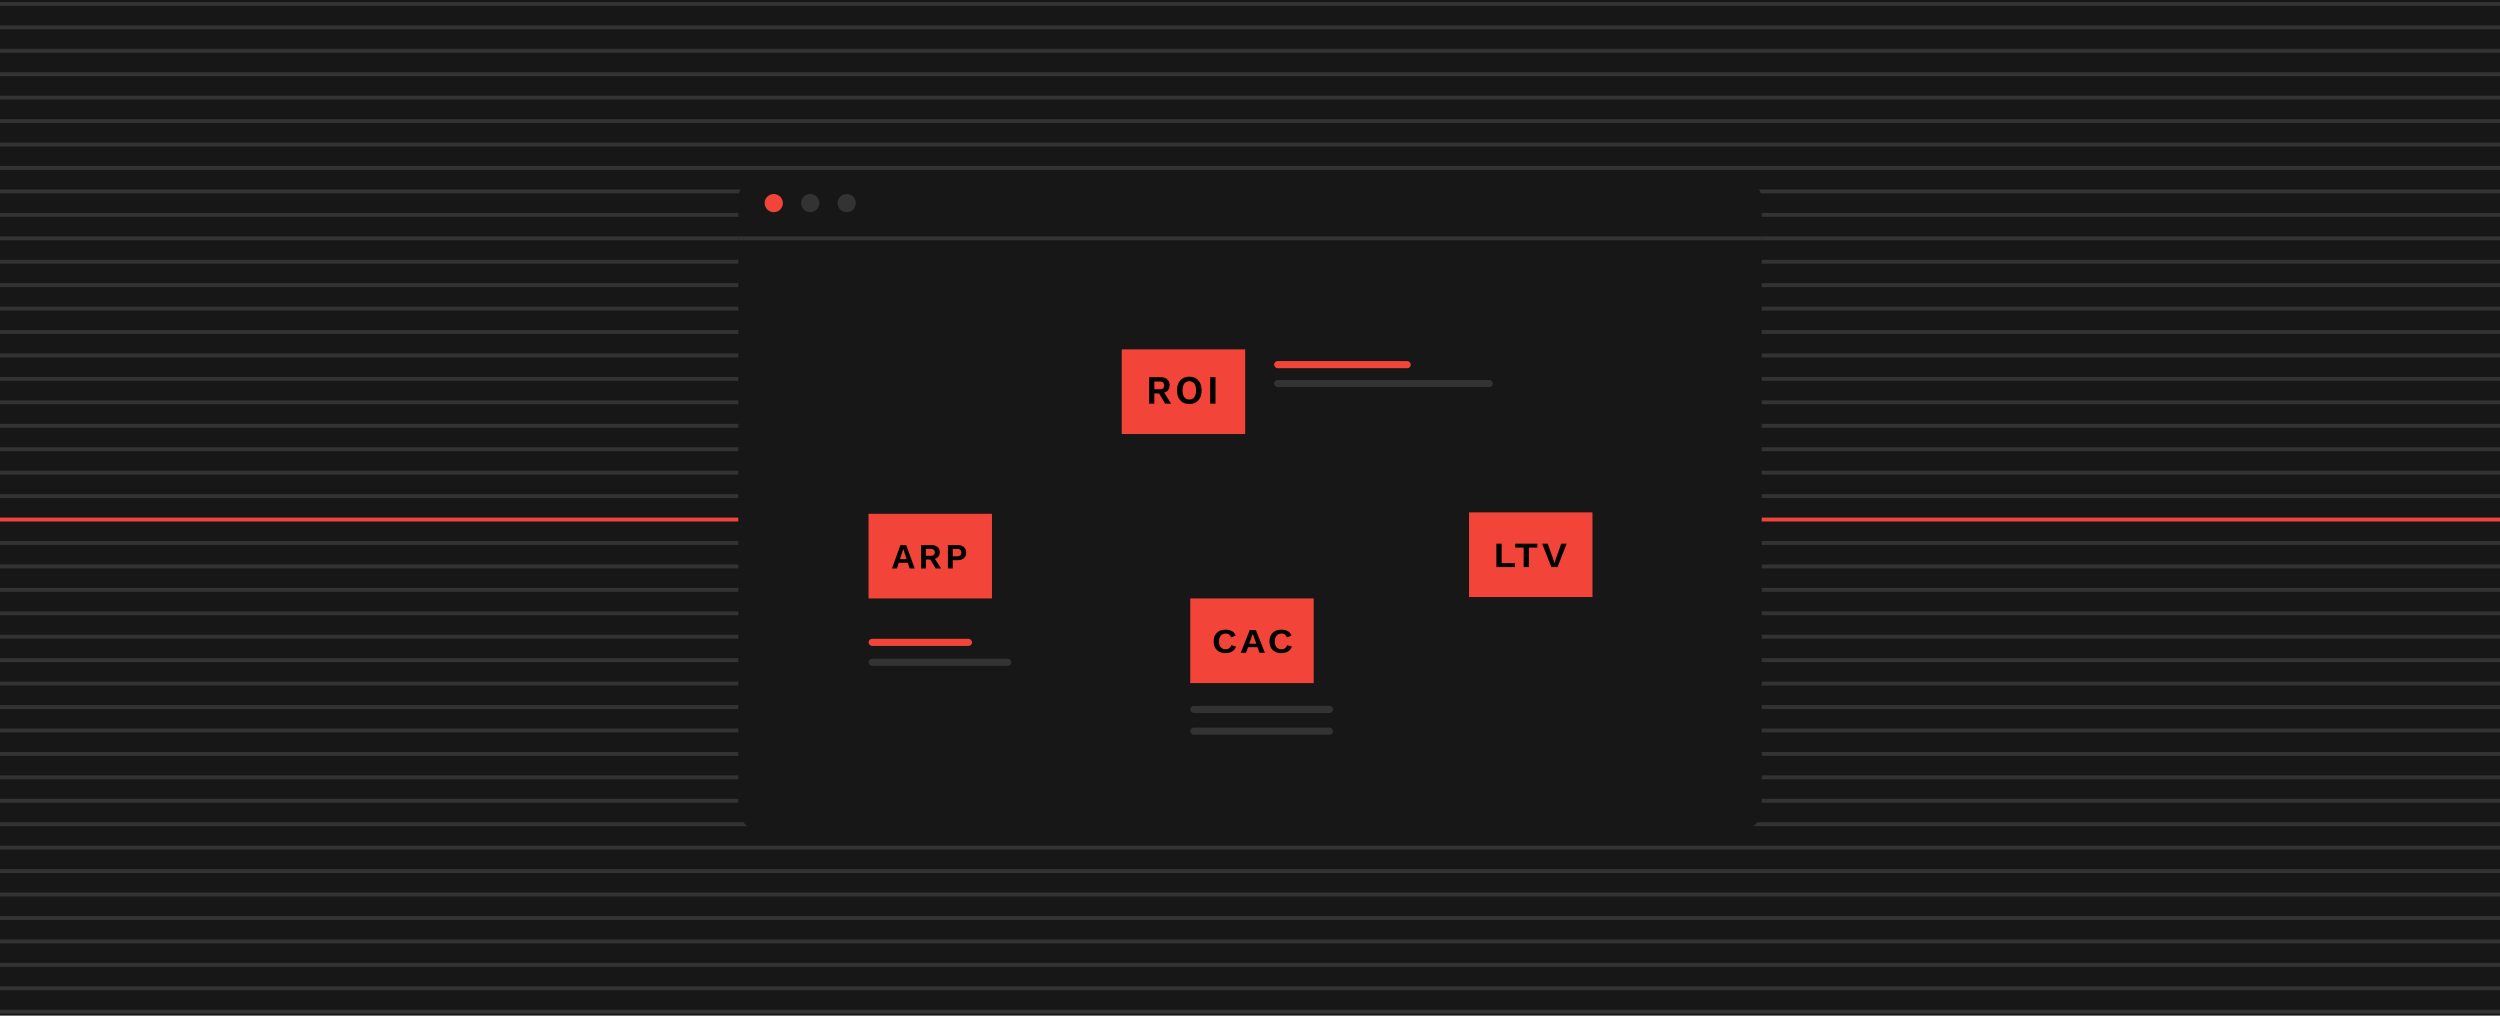
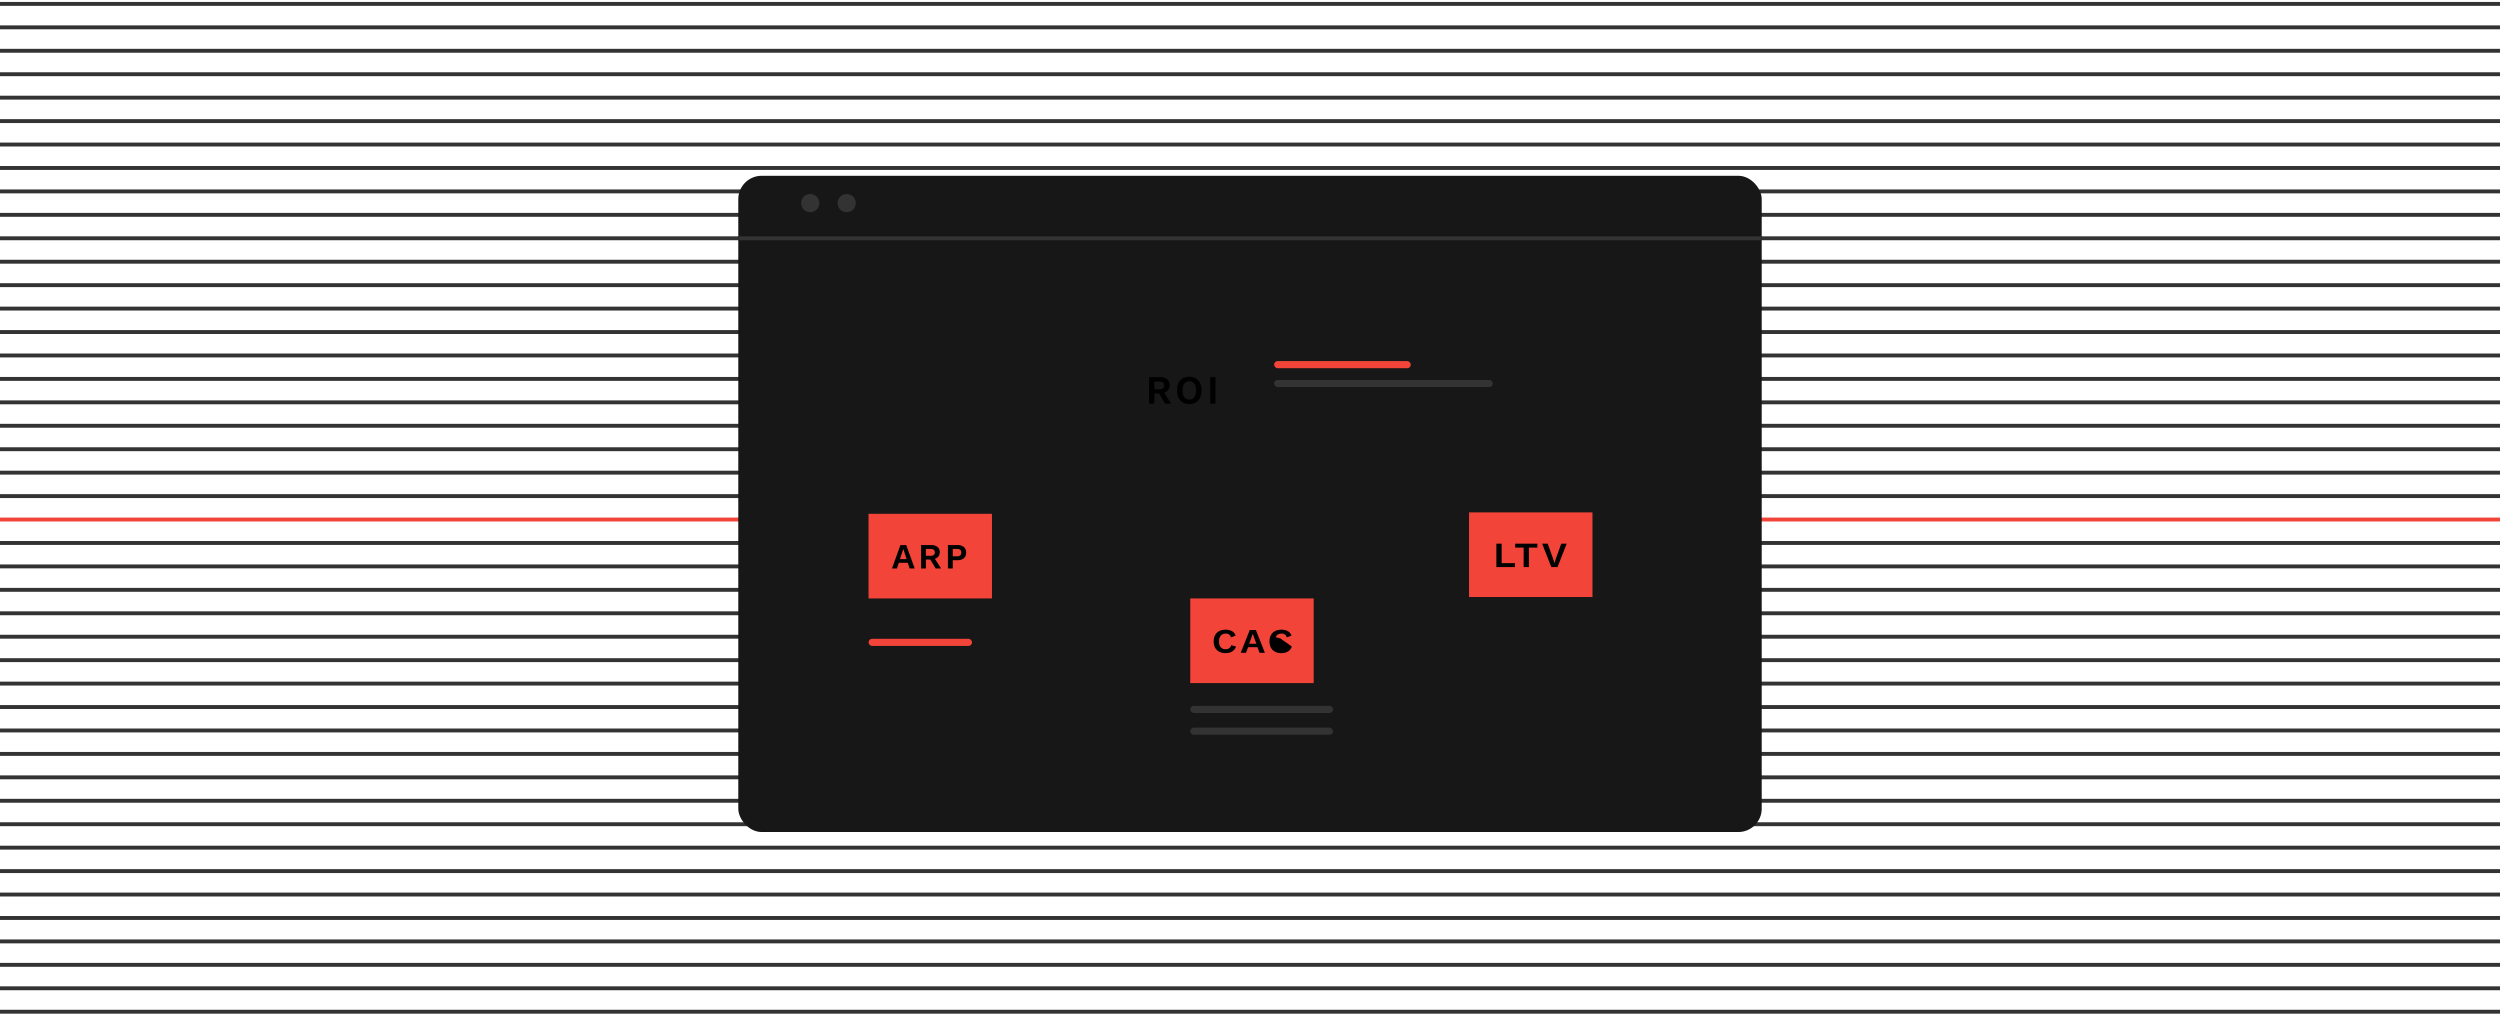
<svg xmlns="http://www.w3.org/2000/svg" width="640" height="260" fill="none">
  <g clip-path="url(#a)">
-     <path fill="#171717" d="M0 0h640v260H0z" />
    <path d="M0 1h640M0 7h640M0 13h640M0 19h640M0 25h640M0 31h640M0 37h640M0 43h640M0 49h640M0 55h640M0 61h640M0 67h640M0 73h640M0 79h640M0 85h640M0 91h640M0 97h640M0 103h640M0 109h640M0 115h640M0 121h640M0 127h640" stroke="#333" stroke-miterlimit="10" />
    <path d="M0 133h640" stroke="#F24438" stroke-miterlimit="10" />
    <path d="M0 139h640M0 145h640M0 151h640M0 157h640M0 163h640M0 169h640M0 175h640M0 181h640M0 187h640M0 193h640M0 199h640M0 205h640M0 211h640M0 217h640M0 223h640M0 229h640M0 235h640M0 241h640M0 247h640M0 253h640M0 259h640" stroke="#333" stroke-miterlimit="10" />
    <rect x="189" y="45" width="262" height="168" rx="6" fill="#171717" />
-     <path fill="#F24438" d="M287.167 89.439h31.6v21.669h-31.6z" />
    <path d="M297.044 96.542c.738 0 1.318.185 1.74.555.422.371.632.869.632 1.493 0 .666-.21 1.177-.632 1.534-.422.35-.999.525-1.73.525l-.139.082h-1.403v2.605h-1.345v-6.794h2.877zm-.158 3.108c.382 0 .665-.079.85-.236.191-.165.287-.415.287-.752 0-.336-.096-.583-.287-.741-.185-.165-.468-.247-.85-.247h-1.374v1.976h1.374zm.8.299 2.116 3.387h-1.532l-1.75-2.975 1.166-.412zM304.469 96.439c.646 0 1.203.14 1.671.422.468.281.827.683 1.078 1.204.257.522.385 1.146.385 1.874 0 .727-.128 1.352-.385 1.873-.251.522-.61.923-1.078 1.205-.468.281-1.025.422-1.671.422-.645 0-1.206-.141-1.68-.422a2.824 2.824 0 0 1-1.087-1.205c-.251-.521-.376-1.146-.376-1.873 0-.728.125-1.352.376-1.874a2.822 2.822 0 0 1 1.087-1.204c.474-.282 1.035-.422 1.68-.422zm0 1.163c-.362 0-.675.09-.939.267-.257.179-.454.443-.593.793-.132.35-.198.776-.198 1.277 0 .501.066.926.198 1.276.139.35.336.614.593.793.264.178.577.267.939.267.363 0 .673-.089.93-.267.257-.179.451-.443.583-.793.138-.35.207-.775.207-1.276s-.069-.927-.207-1.277c-.132-.35-.326-.614-.583-.793-.257-.178-.567-.267-.93-.267zM311.167 96.542v6.794h-1.364v-6.794h1.364z" fill="#000" />
    <path fill="#F24438" d="M376.071 131.171h31.6v21.669h-31.6z" />
    <path d="M384.422 144.162h3.408v1.009h-4.759v-6h1.351v4.991zM393.569 139.171v1.009h-2.164v4.991h-1.351v-4.991h-2.174v-1.009h5.689zM401.071 139.171l-2.35 6h-1.577l-2.36-6h1.43l1.361 3.818.372 1.182.362-1.172 1.371-3.828h1.391z" fill="#000" />
    <path fill="#F24438" d="M222.343 131.533h31.6v21.669h-31.6z" />
    <path d="M234.166 145.533h-1.287l-.495-1.463h-2.277l-.495 1.463h-1.269l2.169-6h1.485l2.169 6zm-3.78-2.39h1.719l-.864-2.619-.855 2.619zM238.416 139.533c.672 0 1.2.164 1.584.491.384.328.576.767.576 1.319 0 .587-.192 1.039-.576 1.354-.384.309-.909.464-1.575.464l-.126.072h-1.278v2.3h-1.224v-6h2.619zm-.144 2.746c.348 0 .606-.07.774-.209.174-.146.261-.367.261-.664 0-.297-.087-.515-.261-.654-.168-.146-.426-.219-.774-.219h-1.251v1.746h1.251zm.729.264 1.926 2.99h-1.395l-1.593-2.627 1.062-.363zM245.157 139.533c.456 0 .846.079 1.17.237.323.151.572.373.746.663.18.285.27.631.27 1.037 0 .406-.09.754-.27 1.045a1.75 1.75 0 0 1-.746.664c-.324.151-.714.227-1.17.227h-1.251v2.127h-1.242v-6h2.493zm-.189 2.882c.372 0 .651-.079.837-.236.186-.164.279-.4.279-.709 0-.315-.093-.552-.279-.709-.186-.158-.465-.237-.837-.237h-1.062v1.891h1.062z" fill="#000" />
    <path fill="#F24438" d="M304.705 153.2h31.6v21.669h-31.6z" />
-     <path d="M316.418 165.506a2.25 2.25 0 0 1-.574.944c-.261.253-.57.441-.926.565a3.584 3.584 0 0 1-1.175.185c-.624 0-1.165-.12-1.624-.362a2.555 2.555 0 0 1-1.051-1.032c-.242-.447-.363-.982-.363-1.606 0-.623.121-1.159.363-1.606a2.555 2.555 0 0 1 1.051-1.032c.459-.241.993-.362 1.605-.362.433 0 .824.056 1.175.168.35.106.646.273.888.503.248.223.43.503.545.838l-1.194.468c-.109-.353-.274-.603-.497-.75-.223-.153-.51-.23-.86-.23a1.76 1.76 0 0 0-.907.23 1.517 1.517 0 0 0-.593.679c-.14.294-.21.659-.21 1.094 0 .43.064.794.191 1.094.134.3.328.527.583.68.255.153.567.229.936.229.344 0 .64-.085.888-.256.255-.17.433-.429.535-.776l1.214.335zM323.81 167.112h-1.366l-.525-1.421h-2.417l-.525 1.421h-1.347l2.302-5.824h1.576l2.302 5.824zm-4.011-2.321h1.824l-.917-2.541-.907 2.541zM330.705 165.506a2.249 2.249 0 0 1-.573.944c-.261.253-.57.441-.926.565a3.588 3.588 0 0 1-1.175.185c-.624 0-1.166-.12-1.624-.362a2.549 2.549 0 0 1-1.051-1.032c-.242-.447-.363-.982-.363-1.606 0-.623.121-1.159.363-1.606a2.549 2.549 0 0 1 1.051-1.032c.458-.241.993-.362 1.605-.362.433 0 .824.056 1.175.168.35.106.646.273.888.503.248.223.43.503.544.838l-1.194.468c-.108-.353-.273-.603-.496-.75-.223-.153-.51-.23-.86-.23-.344 0-.646.077-.908.23a1.515 1.515 0 0 0-.592.679c-.14.294-.21.659-.21 1.094 0 .43.064.794.191 1.094.134.3.328.527.583.68.255.153.567.229.936.229.344 0 .64-.085.888-.256.255-.17.433-.429.535-.776l1.213.335z" fill="#000" />
+     <path d="M316.418 165.506a2.25 2.25 0 0 1-.574.944c-.261.253-.57.441-.926.565a3.584 3.584 0 0 1-1.175.185c-.624 0-1.165-.12-1.624-.362a2.555 2.555 0 0 1-1.051-1.032c-.242-.447-.363-.982-.363-1.606 0-.623.121-1.159.363-1.606a2.555 2.555 0 0 1 1.051-1.032c.459-.241.993-.362 1.605-.362.433 0 .824.056 1.175.168.35.106.646.273.888.503.248.223.43.503.545.838l-1.194.468c-.109-.353-.274-.603-.497-.75-.223-.153-.51-.23-.86-.23a1.76 1.76 0 0 0-.907.23 1.517 1.517 0 0 0-.593.679c-.14.294-.21.659-.21 1.094 0 .43.064.794.191 1.094.134.3.328.527.583.68.255.153.567.229.936.229.344 0 .64-.085.888-.256.255-.17.433-.429.535-.776l1.214.335zM323.81 167.112h-1.366l-.525-1.421h-2.417l-.525 1.421h-1.347l2.302-5.824h1.576l2.302 5.824zm-4.011-2.321h1.824l-.917-2.541-.907 2.541zM330.705 165.506a2.249 2.249 0 0 1-.573.944c-.261.253-.57.441-.926.565a3.588 3.588 0 0 1-1.175.185c-.624 0-1.166-.12-1.624-.362a2.549 2.549 0 0 1-1.051-1.032c-.242-.447-.363-.982-.363-1.606 0-.623.121-1.159.363-1.606a2.549 2.549 0 0 1 1.051-1.032c.458-.241.993-.362 1.605-.362.433 0 .824.056 1.175.168.35.106.646.273.888.503.248.223.43.503.544.838l-1.194.468c-.108-.353-.273-.603-.496-.75-.223-.153-.51-.23-.86-.23-.344 0-.646.077-.908.23a1.515 1.515 0 0 0-.592.679l1.213.335z" fill="#000" />
    <rect x="222.343" y="163.533" width="26.502" height="1.828" rx=".914" fill="#F24438" />
    <rect x="326.167" y="97.267" width="56" height="1.828" rx=".914" fill="#333" />
-     <rect x="222.343" y="168.635" width="36.554" height="1.828" rx=".914" fill="#333" />
    <rect x="304.706" y="186.272" width="36.554" height="1.828" rx=".914" fill="#333" />
    <rect x="304.706" y="180.694" width="36.554" height="1.828" rx=".914" fill="#333" />
    <rect x="326.167" y="92.439" width="35" height="1.828" rx=".914" fill="#F24438" />
-     <circle cx="198.083" cy="51.997" r="2.333" fill="#F24438" />
    <circle cx="207.417" cy="51.997" r="2.333" fill="#333" />
    <circle cx="216.75" cy="51.997" r="2.333" fill="#333" />
    <path d="M451 61H189" stroke="#333" />
  </g>
  <defs>
    <clipPath id="a">
      <path fill="#fff" d="M0 0h640v260H0z" />
    </clipPath>
  </defs>
</svg>